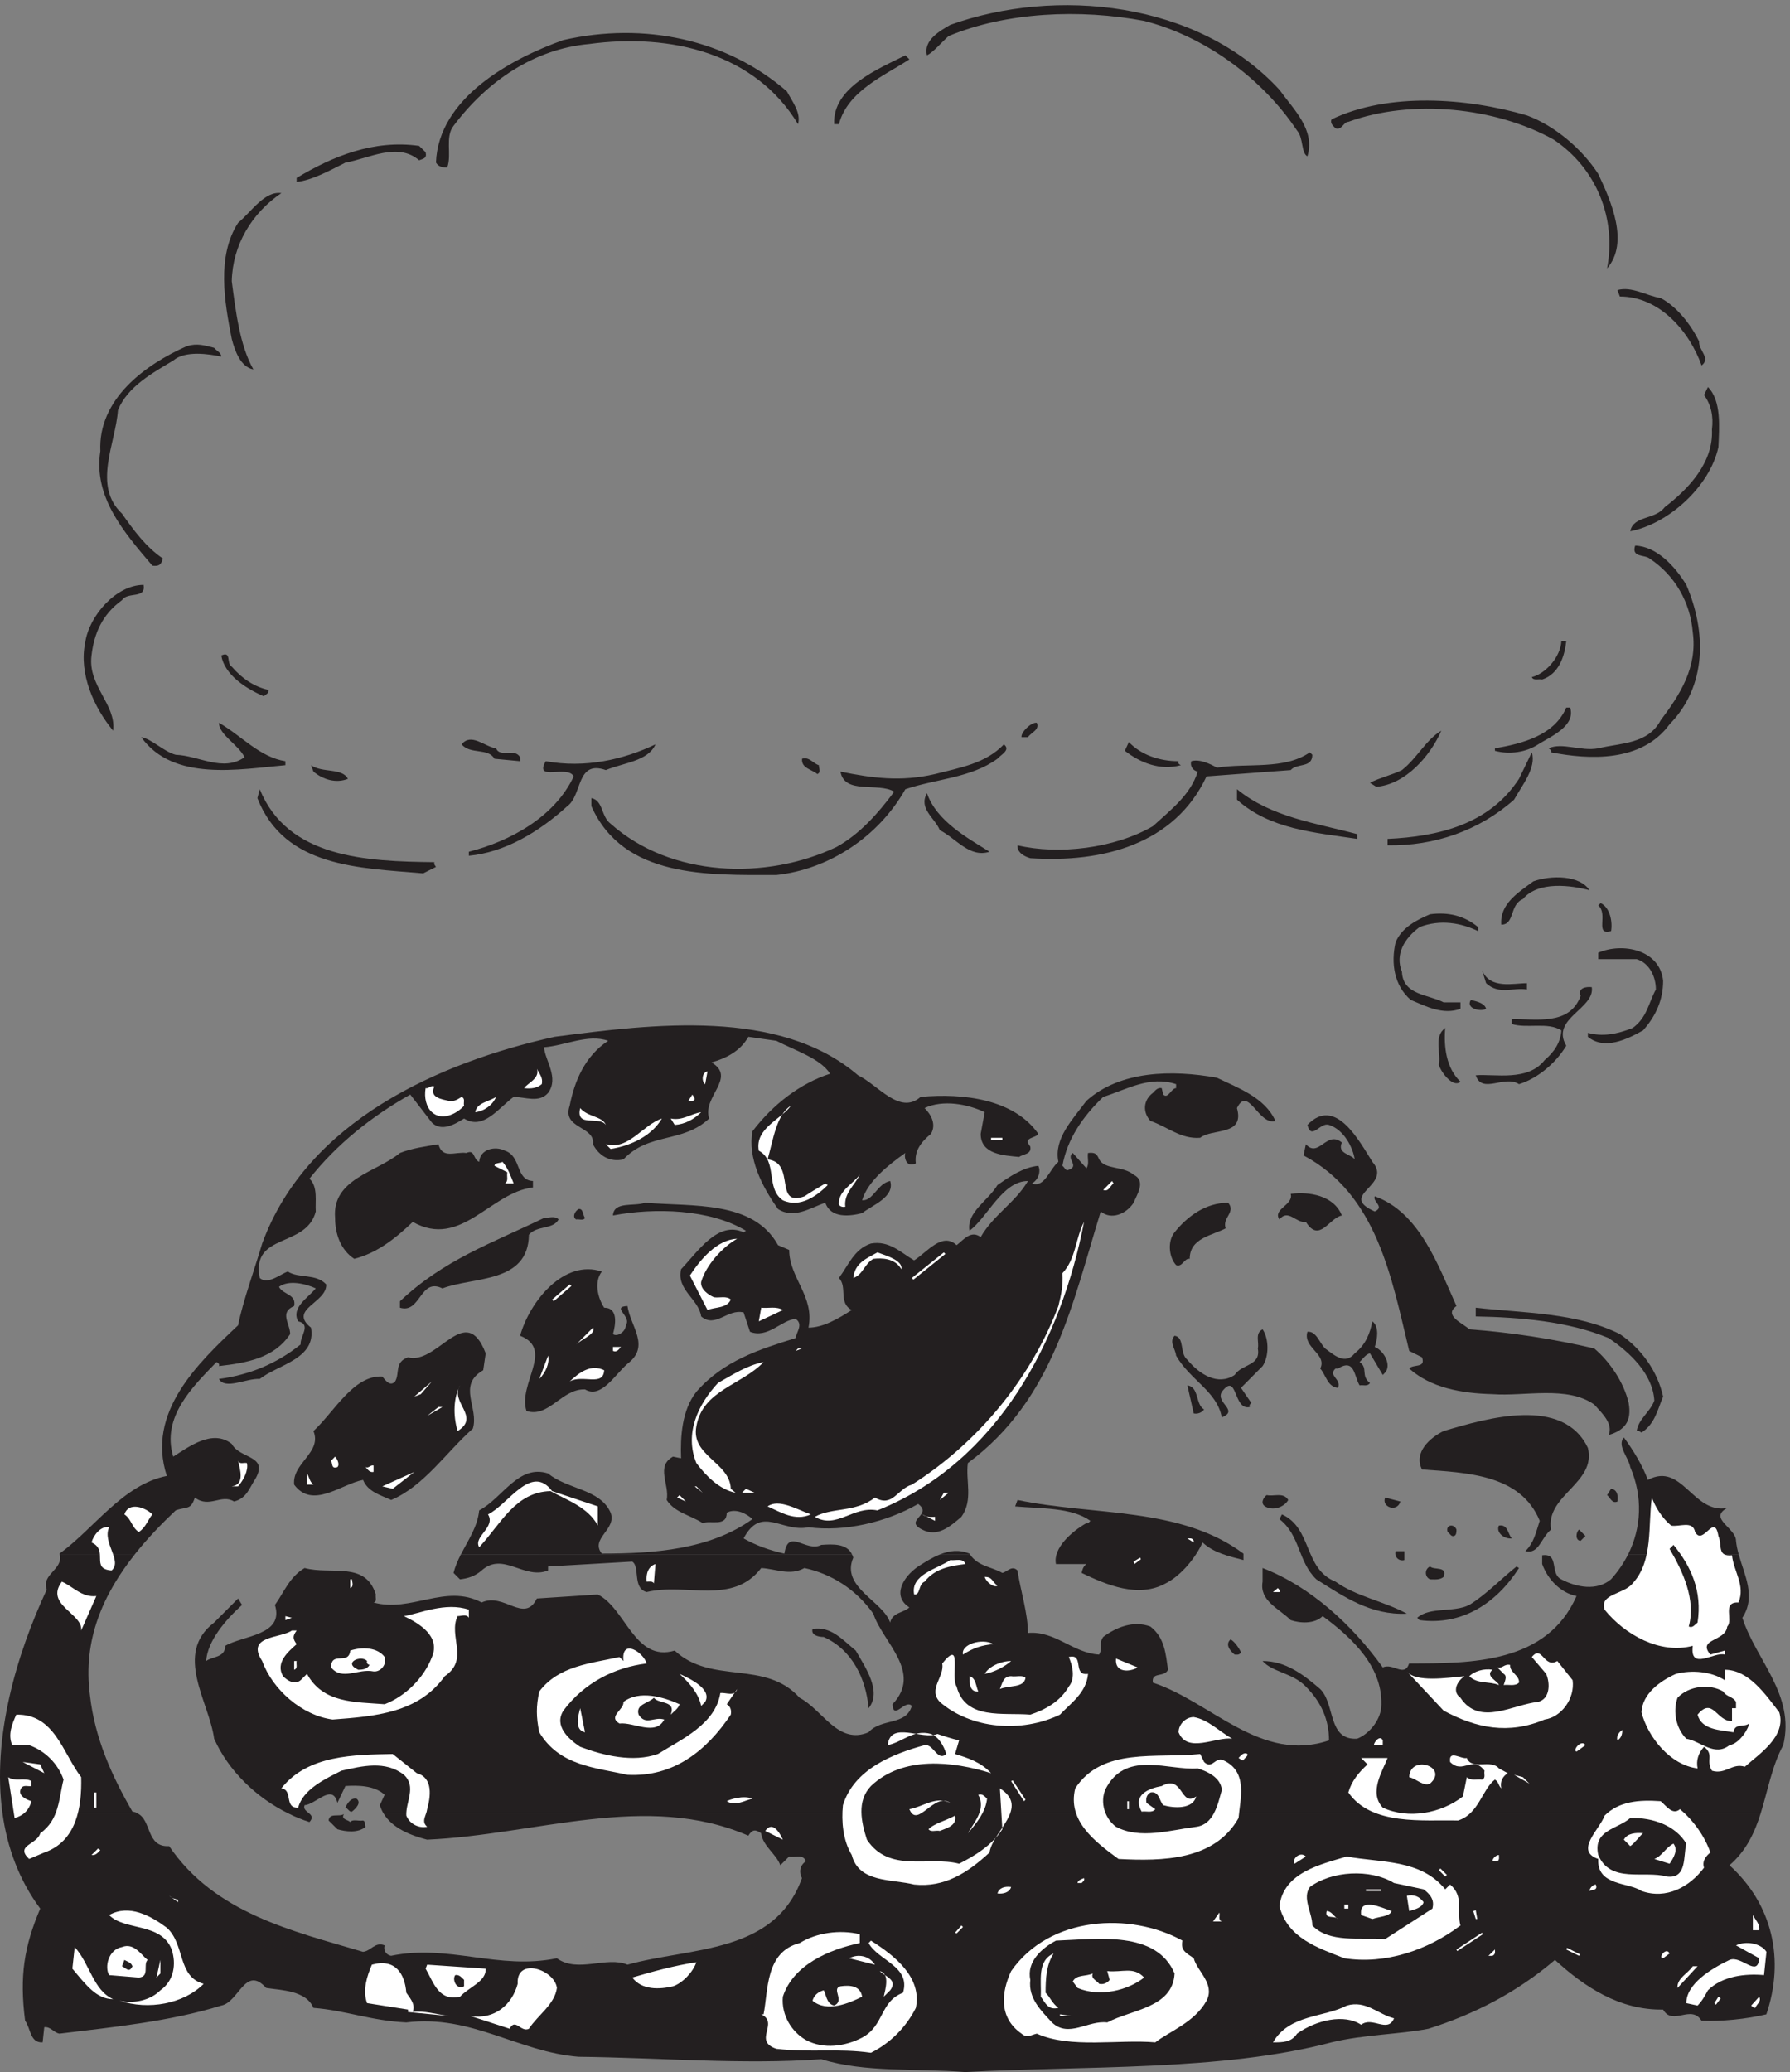
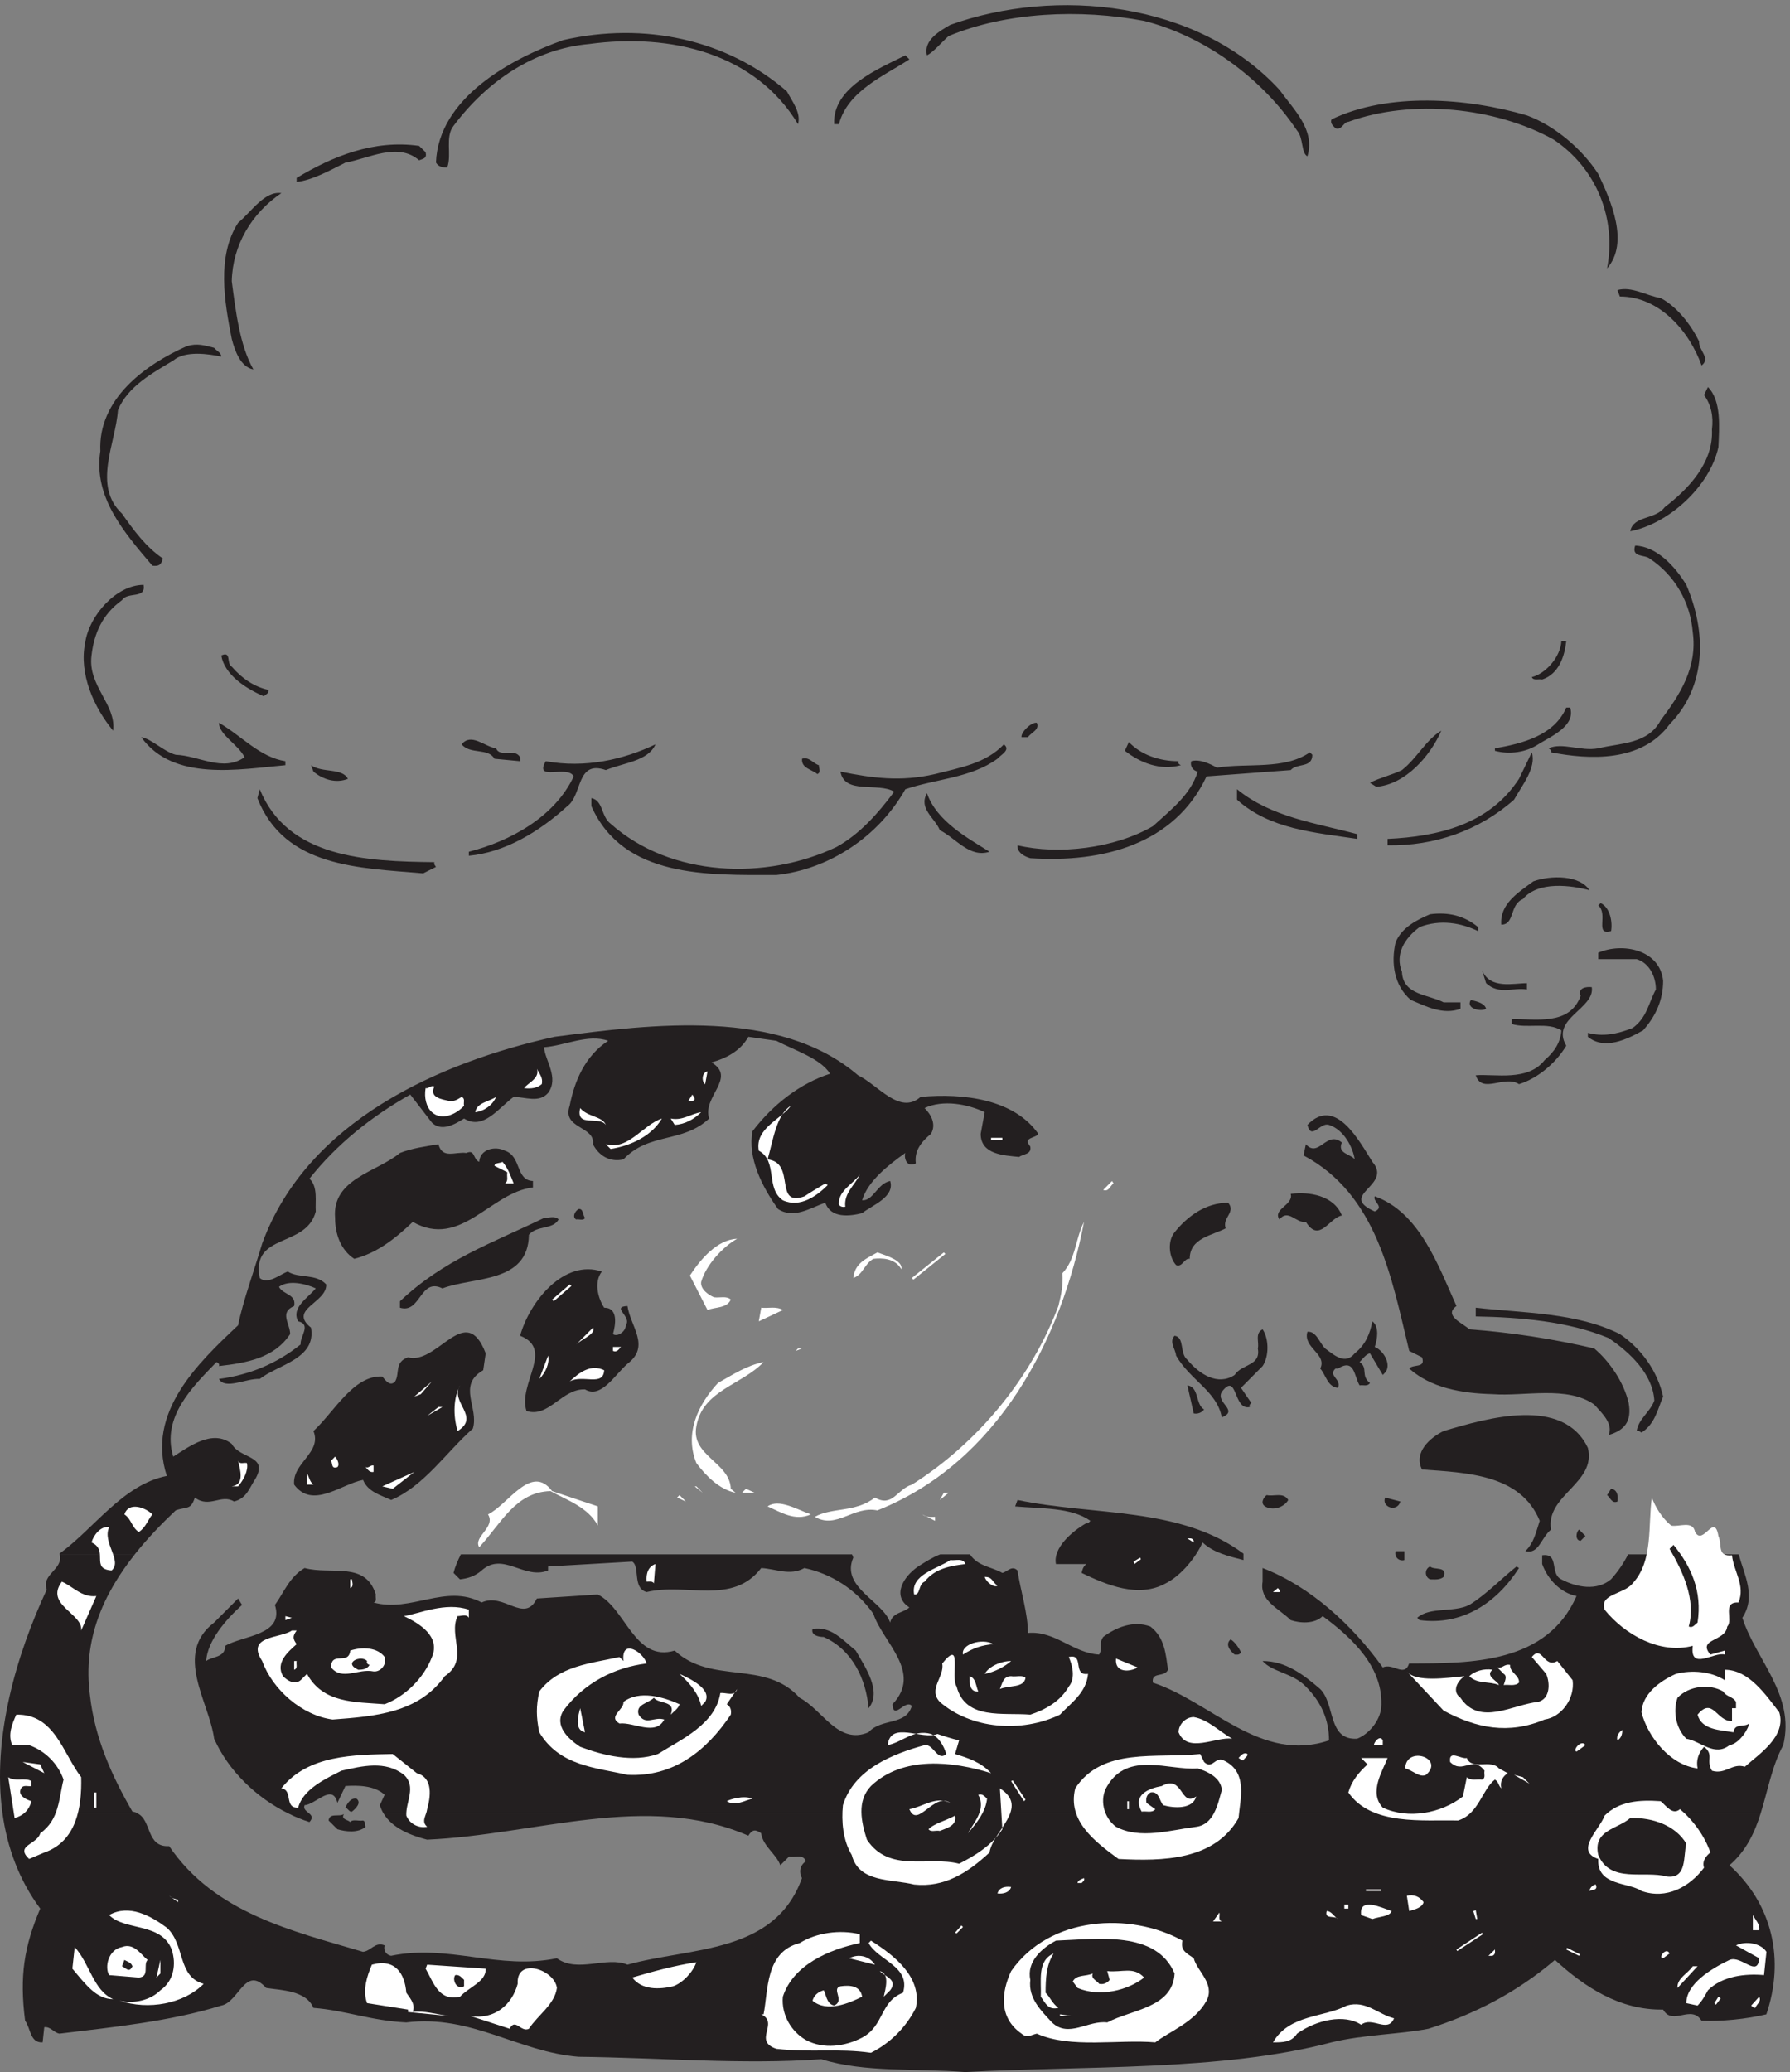
<svg xmlns="http://www.w3.org/2000/svg" xml:space="preserve" width="296.634" height="343.279">
  <rect width="100%" height="100%" fill="#808080" stroke="none" />
  <path d="M1594.2 2469.56c17.91-24.83 44.86-49.83 34.83-82.82-7.91 4-4.84 23.07-12.89 32.03-43.91 65.85-115.84 117.76-190.59 136.66-79.84 15.06-171.65 11.06-243.58-18.9-9.05-8.01-18.9-20.02-26.95-24.03-4.99 19.07 16.95 30.92 29.03 37.97 130.68 46.93 308.34 29.96 410.15-80.91m-613.755-1.91c6.946-12.99 17.891-26.93 13.891-40.86-52.922 87.8-157.648 113.75-260.434 99.82-67.922-6.09-126.812-45.99-168.761-101.9-10.973-13.94-1.942-35.89-7.914-51.91-5.973 0-10.973.96-14.004 6.09 3.031 80.74 93.867 129.61 158.734 152.67 100.699 22.91 203.621.97 278.488-63.91m152.645 39.87c-30-19.86-76.81-38.93-87.78-80.74h-5.97c-2.09 45.82 54.86 68.73 88.75 85.71l5-4.97m858.31-142.73c15.97-33.8 38.91-85.71 10.98-117.75 11.94 61.83-12.91 124.8-66.81 160.68-71.95 39.89-175.68 50.95-255.54 21.95-5.99 0-8.07-10.9-15.99-8.02-3.05 3.05-6.93 6.1-4.99 11.06 70.84 33.96 168.6 26.92 243.47 4.97 34.99-12.98 68.89-41.98 88.88-72.89m-1461.095 27.06c1.937-8.01-3.055-8.01-8.059-10.09-26.941 23.07-62.777 2.08-91.801-2.88-20.004-10.09-41.953-22.11-60.832-24.04v4.97c44.86 26.92 95.832 47.9 152.633 39.89l8.059-7.85m-179.719-50.93c-36.949-24.99-60.836-64.88-61.809-109.75 5-37.96 10-79.94 26.946-109.89-15.973 3.04-23.059 23.06-26.946 37.96-9.031 45.98-19.027 102.86 7.918 144.67 16.942 14.09 32.918 39.89 53.891 37.01m1766.524-184.73c-.97-10.9 15-20.99 3.06-29.96-15 41.98-51.95 85.88-101.81 85.88l-3.05 8c18.05 4.97 35.97-7.04 53.88-9.93 20.98-11.05 38.06-33.97 47.92-53.99m-1841.383-18.9c-14.872 3.04-44.864 8.02-59.872-4.97-25-15.05-56.808-32.03-68.89-61.84-2.914-41.98-31.934-93.88 5.004-128.8 14.023-20.02 30-41.98 50.969-55.92-2.079-8-5-9.94-13.051-8.97-35.832 41.98-73.75 85.87-64.864 142.74-2.91 64.88 55.977 107.83 107.782 130.74 13.054 3.99 21.941.95 34.023-2.09 2.926-3.84 8.899-5.93 8.899-10.89M2141.14 2024.5c-10.97-49.82-62.92-95.81-109.86-104.79 4.02 19.88 30.97 13.95 42.91 29.97 30 22.91 60.98 55.91 58.89 96.76 2.09 16.03-.97 30.92-9.86 42.94l4.86 9.93c17.09-16.98 14.03-50.79 13.06-74.81m-40.01-171.58c25-58 25.98-125.76-20.84-173.66-34.99-47.9-100.83-44.07-147.77-34.92.97 1.91-.97 3.84-3.05 4.96 17.08 7.84 39.99-4.01 61.94 0 27.92 6.89 61.8 4.96 77.77 34.93 24.03 31.88 45.98 65.84 40 109.73-3.05 36.86-21.94 70.81-53.88 91.81-5.97 4.97-22.92.96-17.91 16.01 26.93-.96 49.85-25.95 63.74-48.86m-1922.212-.01c3.055-18.1-19.863-8.01-26.949-19.06-24.856-17.94-34.856-41.97-37.914-68.89-5.004-37.81 30.972-60.88 26.941-93.72-23.883 28.83-42.91 70.81-34.855 109.74 4.996 33.96 38.886 71.93 72.777 71.93m1772.642-70.01c-2.09-18.9-9.03-40.85-30.01-47.9-4.02 1.12-10.97-1.92-12.91 3.04 16.94 4.01 35.83 25 36.81 44.86h6.11m-1662.783-31.88c12.918-14.9 27.918-24.99 45.832-29 .973-4.01-3.886-5.93-5.968-7.85-22.918 9.93-48.891 26.92-52.918 50.79 13.054 6.08 5.972-9.94 13.054-13.94" style="fill:#231f20;fill-opacity:1;fill-rule:evenodd;stroke:none" transform="matrix(.133 0 0 -.133 0 343.333)" />
  <path d="M1956.42 1700.07c7.08-22.91-23.89-35.89-39.86-45.82-15.01-9.93-35.97-12.97-53.89-8.01v3.05c33.88 5.92 73.88 15.85 88.89 50.78h4.86m-1600.834-66.8v-4.97c-56.813-4.96-139.731-20.99-179.582 34.93 12.91-2.09 27.906-17.94 42.91-21.95 28.895-.96 58.895-21.95 85.836-3.04-8.059 16.02-31.953 28.03-31.953 42.93 27.918-16.02 50.836-42.93 82.789-47.9m936.244 47.9c3.89-8.97-7.08-12.02-10.97-17.94h-8.06c-.97 5.92 11.95 18.9 19.03 17.94m504.03-9.94c-14.03-32.04-45-66.96-80.97-69.85l-7.92 4.96c10.97 5.94 27.91 9.94 39.86 15.87 19.03 15.06 30 37.97 49.03 49.02m-1147.778-33v-4.96l-31.941 3.04c-8.055 13.94-30 4.97-40.973 17.94 11.941 14.9 28.891-3.04 42.918-4.96 4.996-12.02 22.914.96 29.996-11.06m820.418-4.96c-1.11-3.04.97-4 2.92-4.97-25.97-7.05-50.83 3.05-69.86 17.95l5 10.89c15-15.86 37.91-23.87 61.94-23.87m-651.816 20.98c-9.028-20.98-39.848-22.91-61.801-32.04-36.938 12.98-29.02-30.92-47.906-44.86-35.977-32.84-78.903-57.83-122.782-61.84v4.97c50.832 12.97 106.801 42.93 130.684 93.89-7.902 14.89-49.852-7.06-34.852 18.9 48.887-8.97 96.809 1.92 136.657 20.98m426.096-17.93c-32.92-24.04-76.78-25-114.71-37.98-33.9-59.91-95.84-99.81-160.707-106.86-85.812 0-190.558-4-230.527 85.87v9.94c14.973-2.89 11.937-22.91 24.008-31.88 74.863-66.81 193.621-70.81 281.386-29.01 29.05 16.03 51.94 41.98 71.96 68.9-20.02 12.01-61.97-4.01-66.95 24.99 39.84-8.01 74.86-12.98 117.77-3.04 30.97 8 62.92 12.98 85.85 37 9.03-7.04-4.03-12.98-8.08-17.93m392.37 4.97c0-16.99-19.01-9.95-26.93-19.08l-104.87-7.84c-39.87-84.91-129.71-107.83-219.58-101.9-6.95 2.08-15 6.09-15.96 13.94v2.09c50.96-12.02 120.83-4.02 168.75 23.86 22.91 20.99 46.79 38.94 55.83 67.93-5 .96-10 5.93-8.07 12.98 10 3.04 23.07-3.04 31.95-8.02 39.03 6.09 83.9-3.04 115.83 19.07l3.05-3.03m251.4-55.92c-43.88-38.93-99.71-57.83-157.63-56.88v8.01c62.92 2.89 126.8 17.95 163.74 74.82l15.98 33c5.97-19.06-12.09-41.01-22.09-58.95" style="fill:#231f20;fill-opacity:1;fill-rule:evenodd;stroke:none" transform="matrix(.133 0 0 -.133 0 343.333)" />
  <path d="M1020.3 1628.3c0-4 3.06-8.97-1.94-11.05-7.08 6.09-19.997 7.05-19.024 19.06 9.024 2.89 14.024-6.08 20.964-8.01m-586.8-16.98c-15-5.93-30.973-.96-42.918 8.97l-3.051 8.01c14.028-9.93 38.887-3.04 45.969-16.98m107.77-103.82c-.965-3.04.976-4 1.941-5.93l-15.973-8.01c-78.886 6.9-172.633 6.9-206.515 93.73l2.906 11.05c35.012-85.87 132.777-89.88 217.641-90.84m1149.72 34.93v-5.93c-52.91 8.01-108.74 11.86-149.71 48.86v12.98c42.92-34.93 97.77-41.97 149.71-55.91m-458.04-21.95c-25-8.02-41.95 16.98-61.95 26.91-5.98 15.06-26.95 26.92-15.98 45.98 11.95-34.92 50.98-55.91 77.93-72.89m747.49-47.9c-21.94 5.92-63.89 12.01-82.92-11.06-16.94-6.88-9.86-31.88-26.95-31.88-1.93 25.96 20.98 39.9 40.01 54 21.94 7.84 57.91 7.84 69.86-11.06m26.95-50.95c-20.97-5.93-3.05 20.98-15.97 32.04l3.06 2.88c11.94-5.93 14.86-23.87 12.91-34.92m-165.7 4.98v-4.97c-20.97 10.09-46.94 15.05-72.91 4.97-18.89-13.94-30.83-33.81-21.95-55.76 1.11-29 33.06-28.04 51.95-37.97h20.97v-8.02c-21.95-8-42.91 3.06-61.95 11.06-20.83 17.95-24.85 45.83-18.89 71.78 7.92 18.91 26.95 28.03 42.92 34.92 22.92 3.04 42.92-1.92 59.86-16.01m230.56-66.81c0-23.87-9.03-43.9-25-61.84-19.87-11.07-47.92-25-68.75-8.01v4.96c17.91-4.96 35.83-1.92 55.83 6.09 17.92 12.81 20 31.88 28.89 47.9 0 15.86-7.92 32.84-23.89 37.81h-47.92v8c30 12.98 76.81 4.02 80.84-34.91m-169.71-3.06v-7.85c-16.95 2.88-34.87-7.05-50.84 7.85l-5 16.02c10-23.87 38.89-16.02 55.84-16.02" style="fill:#231f20;fill-opacity:1;fill-rule:evenodd;stroke:none" transform="matrix(.133 0 0 -.133 0 343.333)" />
  <path d="M1983.36 1351.78c4.03-26.91-51.81-38.93-31.81-72.9-13.05-21.94-35.97-40.85-58.88-47.9-18.06 12.02-45.98-12.97-53.89 11.06 23.88 1.92 64.85-8.01 85.83 18.9 11.94 10.1 19.86 21.95 20.83 37.01-16.94 10.9-42.91 1.93-61.81 8.01v5.93c28.89.96 71.82-8.97 85.84 29-4.03 9.93 6.95 11.84 13.89 10.89m-131.67-26.91c-5.97-4.01-25.97 0-19.03 11.05 8.06-2.08 17.09-4.01 19.03-11.05m342.13-1002.12c-7.44-23.863-17.88-46.617-38.89-64.711 54.07-49.035 68.86-117.918 45.95-185.687-25.9-6.094-55.72-8.961-80.79-8-12.88 20.98-35.93-7.059-47.86 13.921-53.93-.96-97.85 28.036-134.73 61.848-47.98-40.848-100.84-67.77-157.63-85.715-36.07-7.054-79.84-7.054-120.91-16.976-135.69-36.06-309.46-29-456.14-37.02-62.89 4.985-124.69-.96-179.45 16.04-98.011-7.06-201.706 1.925-302.554 3.034-74.824 5.926-133.785 52.868-214.574 42.774-43.918 2.094-75.906 15.054-115.758 18.113-8.945 21.942-40.937 21.942-58.828 24.828-26.027 28.996-34.023-17.941-55.98-21.941C211.832 63.39 139.988 56.332 74.113 48.313c-7.047 1.132-10.98 8.98-18.976 8.019L53.102 37.43c-15.86-.965-14.91 17.941-21.82 26.922-7.188 55.902-1.087 92.75 18.84 139.691-26.567 35.883-41.208 76.43-47.036 118.707H171.03c18.164-7.996 10.707-42.598 39.715-40.844 56.93-83.789 153.848-105.73 241.547-131.691 10.031.961 15.047 12.98 26.977 8.019-1.899-6.093 2.031-12.019 7.996-12.98 71.843 14.906 133.785-18.113 206.578-3.059 26.023-18.906 61.945 3.059 87.969-8 78.753 21.942 183.535 12.985 217.421 107.828-3.929 6.883-2.847 16.016 5.016 20.977-4.07 9.945-13.961 4-21.012 5.926l-10.976-10.887c-4.883 13.945-21.824 23.867-23.86 39.883-7.047 4.965-10.976 4.965-15.992-3.035-126.738 54.937-264.594.961-400.277-4.961-19.653 5.109-43.106 13.922-54.356 32.824H2193.82" style="fill:#231f20;fill-opacity:1;fill-rule:evenodd;stroke:none" transform="matrix(.133 0 0 -.133 0 343.333)" />
  <path d="M385.027 322.75c3.196-2.562 5.418-5.605.559-10.895-9.027 2.887-17.918 6.411-26.527 10.895h25.968m-381.941 0C-9.97 416.957 20.309 519.984 58.223 601.355c-6.953 19.547 20.828 24.684 16.25 43.895h93.472c-39.031-49.168-65.14-106.215-55.832-175.734 5.969-52.871 26.938-99.821 52.914-144.68 2.223-.313 4.301-.785 6.102-2.086H3.086m355.875 0c-39.352 19.391-74.262 52.711-92.152 92.926-6.043 45.816-50.946 105.742 0 144.679l29.855 29.954 4.934-8.012c-20.973-18.91-42.93-44.859-44.782-69.848 7.899 5.918 23.809 4.004 23.809 18.91 21.961 12.977 73.895 12.977 61.926 50.938 10.98 15.066 18.012 34.937 37.008 45.976 32.937-8.968 75.867 8.989 88.695-33-.984-3.031 2.098-8.968-2.836-9.925 46.754-12.973 89.684 23.875 134.707 0 27.879 12.972 52.922-26.922 68.836 4.961l75.863 4.964c34.91-16.98 45.891-84.738 95.852-69.851 45.765-42.926 112.75-10.899 155.679-58.789 28.865-15.067 47.735-58.969 85.855-42.945 15.92 17.957 46.75 7.851 53.91 32.843-8.14 8.965-23.07-18.894-24.05 2.09 37.87 39.899-11.97 76.746-23.94 112.777-21.95 30.93-52.92 49.84-85.85 56.875-18.014-10.085-34.917-1.117-53.788 0-36.023-46.933-93.012-17.937-142.851-29.953-17.887 4.961-7.895 31.887-17.887 37.965l-104.856-6.078v-4.965c-29.851-12.015-55.878 24.016-82.773 0-8.016-7.054-17.023-9.941-27.016-11.058l-8.015 8.011c2.094 8.172 5.426 15.703 9.125 23.078h487.391c.62-1.136 1.11-2.57 1.6-4.007-16.03-37.028 36.89-54.004 45.9-80.911 2.96 12.977 17.02 12.02 23.93 18.895-21.96 14.109-7.9 37.984 10.98 50.957 8.63 5.441 17.76 11.379 27.38 15.066h37.13c10.24-15.066 26.52-15.226 40.35-23.078 5.91 1.118 11.95 10.082 18.86 3.047 4.07-25.965 13.08-53.844 13.08-77.859 33.92 3.031 55.76-25.012 88.69-26.922 5.06 8.969-.98 12.973 5.06 21.941 15.91 12.016 37.87 20.985 58.84 12.973 17.89-13.93 19-33.957 21.97-53.828-4.94-10.082-20.98-2.07-18.88-16.02 72.78-24.035 134.7-100.757 219.45-71.922 0 25.946-9.87 47.887-28.86 66.958-16.04 16.98-41.95 17.957-53.91 31.886 28.86 0 50.95-16.98 71.79-34.933 19-18.895 9.01-63.911 46.02-61.84 14.92 5.937 27.87 21.961 29.97 37.984 3.83 49.82-35.03 86.828-72.9 114.707-10-9.941-28.01-8.988-39.85-4.98-15.05 14.906-39.1 23.875-35.03 47.906v16.98c59.83-23.058 111.76-70.964 149.75-123.835 12.83 6.097 26.9-12.973 32.82 4.96 77.96 0 171.71 0 208.6 83.961-19.99 4.004-35.9 20.825-42.81 39.895v10.883c21.84 3.047 9.01-22.899 23.81-29.953 19-9.946 44.04-14.907 61.93 0 8.63 9.605 15.79 20.027 21.35 31.089h137.78c7.28-26.285 21.83-52.55 4.56-78.996 17.03-52.871 66-95.797 50.95-158.613-14.18-26.105-19.12-56.394-28.12-84.914H477.754c-1.852 3.051-3.332 6.418-4.441 10.105l5.921 12.973c-12.828 11.856-33.8 11.856-48.851 10.902l-9.992-20.988c-5.918 24.992-26.891-1.929-40.832-2.887-2.094-4.644 2.222-7.214 5.429-10.105h-26.027M74.418 645.297c-.148.125-.148.625-.223.957 42.879 30.902 78.684 85.859 133.692 96.742-25.981 78.84 38.929 140.817 88.804 187.633 5.954 29.949 19.95 67.914 29.997 101.891 55.828 152.66 220.558 225.56 364.296 257.46 122.75 15.99 280.407 35.85 378.146-47.94 25.01-12 51.96-49.97 77.94-26.91 53.89 4.98 116.64-3.04 146.64-45.99-3.05-5.9-19.95-3.98-9.98-15.82 1.94-10.1-9-9.14-13.84-13-19.06 1.95-47.94 2.9-47.94 28.82l4.99 26.92c-20.99 10.09-51.96 16.03-74.89 5.15 7.97-8.02 14.89-20.02 7.97-32.07-11.99-9.93-20.99-20.98-18.91-36.84-12.06-6.07-15.03 8.02-13.02 13-20.03-14.12-46.97-34.94-53.9-58.99 14-.95 18.98 21.02 34.99 24.05 5.95-20.02-22.11-29.94-34.99-40.04-15.04-3.86-38.93-6.89-45.85 12.96-18.09-5.94-39.008-20.81-58.883-7.85-20.023 27.87-38.039 63.76-31.934 96.78 25.829 33.94 59.848 59.9 96.767 71.79-12.06 19.06-43.993 28.99-66.919 40.99l-34.91 4.99c-9.977-17.94-27.988-26.92-45.93-31.9 31.934-19.07-11.984-42.95-2.902-69.87-33.051-31.07-74.883-16.95-106.816-50.93-17.122-3.99-30.969 4.99-37.965 18.9 2.98 22.93-39.004 19.07-29.032 47.89 6.032 30.95 19.059 61.86 47.938 80.92-25.008 8.97-53.891-6.1-79.871-8.01.969-16.04 19.058-37.97 5.062-56.87-11.015-12.96-28.957-4.98-42.949-4.98-18.906-13.92-37.891-41.96-61.785-26.92-11.016-7.02-28.063-16.95-40.047-5.11l-26.945 34.94c-47.864-26.92-91.781-61.86-125.649-104.81 10.942-9.93 6.922-28.83 7.887-40.83-11.91-45.99-80.836-25.96-69.82-82.83 9.976-8.972 25.902 4.946 34.984 8.02 13.848-8.977 34.836-2.078 47.863-16.035 1.043-22.891-47.863-30.907-18.98-53.836 6.922-38.922-41.016-45.985-63.867-63.93-16.973.957-42.949-13.914-50.84 0 37.887 4.988 71.758 18.902 101.754 42.953-.969 9.93 13.922 25.008-3.051 28.828-9.008 16.989 11.984 28.993 21.957 41.039-12.875 5.899-33.867 10.883-45.852 1.911 5.063-9.926 21.961-8.969 18.907-23.883-18.907-8.016-4.985-21.934-4.985-34.934-19.875-29.949-53.894-35.89-88.73-39.879.965 2.867-.969 3.989-3.055 4.985-28.879-29.989-68.926-67.957-53.89-117.762 18.98 11.84 48.828 34.933 72.875 15.867 10.046-18.941 45.851-13.957 29.847-42.949-7.89-11.84-10.941-24.84-26.945-28.828-15.93 9.926-30.816-8.973-48.832 4.941-5.063-15.992-10.047-11.047-23.895-15.992-18.086-17.152-35.582-35.266-50.988-54.789H74.418" style="fill:#231f20;fill-opacity:1;fill-rule:evenodd;stroke:none" transform="matrix(.133 0 0 -.133 0 343.333)" />
-   <path d="M574.336 645.258c8.98 17.801 20.687 34.308 22.73 54.801 29.051 15.074 48.875 58.011 85.856 45.996 24.031-20.047 64.851-19.09 77.922-48.871 7.929-21.004-25.953-32.028-10.965-50.93 64.855 0 134.726 4.937 187.625 42.934-7.063 6.89-21 13.929-31.965 7.996 0-18.094-20.008-9.137-29.98-12.973-14.989 9.914-34.871 12.973-44.844 28.82 3.84 19.09-14.063 41.981 7.863 53.992l10.035-2.062c-.988 26.902.992 59.926 19.02 82.812 33.883 38.918 78.726 52.887 123.758 66.965.992 7.852 9.849 16.992 0 23.883-17.094-.957-34.996-24.988-56.922-16.031l-7.93 24.027c-20.008 4.977-35-20.012-52.898-4.937-3.098 21.929-31.036 32.84-25.028 58.78 20.938 21.93 45.961 60.89 77.926 45.96l2.91 1.96c-44.844 27.05-113.726 28.96-165.695 19.05.992 17.95 25.953 10.91 40.016 15.85 59.835-4.94 134.722 3.06 165.695-52.85l13.875-5.94c0-34.935 31.96-57.822 24.03-96.779 17.9 0 36.8 10.91 53.89 21.969-17.09 8.953-5.01 28.816-15.98 39.875 11.95 16.035 18.9 35.895 39.83 42.935 22.92 4.02 36.98-11.06 53.89-20.97 15.98 9.91 35 35.9 52.96 18.91 8.98 7.03 17.9 19.05 29.98 10.09 15.98 27.87 42.93 42.76 58.91 69.84-31.96 0-49.99-45.03-72.91-61.98-4.02 23.07 23.85 37.96 34.81 56.86 15.98 11.06 31.96 22.12 50.98 24.03 3.1-5.93.99-16.99-8.05-21.97 15.98-5.89 22.11 17.95 33.08 26.95-6.01 28.96 17.9 52.85 34.87 75.92 41.94 37.81 106.79 38.92 162.6 28.85 26.94-12.97 60.02-24.84 72.91-53.84-20.94-6.08-33.89 44.85-47.89 16.03 9.98-35.08-30.97-24.99-45.83-37-24.04-1.95-40.95 13.93-61.95 20.97-9.97 10.91-9.04 25.95 3.04 34.94 2.91 3.02 6.01 7.04 10.96 5.93l1.98-8.03c5.95-5.93 9.98 8.03 15.99 8.03v4.94c-32.96 11.06-61.95-6.89-90.87-15.85-25.96-24.98-44.85-52.88-50.8-85.87 2.91-1.91 3.84-7.04 7.87-4.97 14.06 4.97-4.03 13.93 5.02 21l16.97-19.09c4.03 4.98.93 12.97 2.05 19.09 8.91.96 10.96-1.14 13.93-8.03 6.94-12.97 29.98-8 42.87-19.06 15.98-7.85 4.02-24.83 0-34.93-8.99-13.94-27.88-21.93-40.95-10.88-34.87-112.806-58.78-234.541-165.57-313.373-3.03-21.964 6.94-45.996-8.05-66.964-13.88-11.868-29.86-25.946-48.87-15.883-23.91 11.867 14 17.945-5.02 31.914-39.83-22.922-91.8-34.938-136.65-29.004-33.073-6.891-58.905 28.008-80.831-13.934 15.981-8.992 32.891-14.926 50.793-18.902 5.016 32.836 26.948.957 46.028 10.871 14.55.957 31.65 1.914 38.27-11.867H574.336m597.084-.004c11.39 4.644 23.47 6.406 36.53.961.27-.481.41-.801.69-.961h-37.22m857.22 0c16.66 33.332 18.47 71.934 2.63 108.785-1.95 11.859-16.94 26.914-7.91 36.844 10.97-14.899 22.91-33.965 29.86-52.86 42.91 22.907 55.97-42.941 98.88-34.933-24.02-12.977 10.97-24.992 10.97-40.852.56-5.769 1.82-11.379 3.34-16.984h-137.77m-227.91 655.736c-1.95-23.07 1.11-49.98 19.02-66.97-9.02-8.01-23.88 11.06-26.94 20.99 3.06 14.9-6.94 34.93 7.92 45.98" style="fill:#231f20;fill-opacity:1;fill-rule:evenodd;stroke:none" transform="matrix(.133 0 0 -.133 0 343.333)" />
  <path d="M675.027 1230.98c-5.968-4.97-13.054-5.93-21.941-4.97 3.887 6.09 19.859 12.02 15.973 24.03 2.914-6.09 7.914-11.05 5.968-19.06m203.614 0c-4.028 2.08-5 14.1 2.918 16.02l-2.918-16.02m-337.364-2.89c-7.082-13.93 10.004-16.02 17.918-17.94 6.946-1.12 10.973 1.92 15.969 4.97 5-2.08 1.949-7.05 3.059-11.06-10-10.89-28.055-18.9-40-8.01-6.946 6.09-10 18.11-7.914 29.96 3.886-.96 5.968 4.01 10.968 2.08m324.309-16.02c-1.945-3.04-5-1.92-7.918-1.92l5 7.85c.973-1.92 2.918-2.88 2.918-5.93m-273.473-16.02c2.082 12.02 16.946 12.98 25.969 19.07-4.023-10.09-14.996-17.94-25.969-19.07m364.301-58.8c35.973-4 6.945-59.91 45.976-45.98 8.89 6.09 17.91 11.06 25.97 16.03l2.92-2.09c-12.92-12.82-33.889-28.84-55.835-18.9-21.949 15.06-5.976 48.87-30.004 61.84-4.996 28.04 27.922 38.93 40 55.91-18.05-10.89-22.082-42.93-29.027-66.81m-201.523 42.94c-8.059 11.86-38.055-4-31.946 20.99 8.887-11.05 27.918-10.09 31.946-20.99m118.75 15.86c-9.028-8.97-20.004-14.9-32.918-15.86l-5 8.01c14.859-3.04 24.859 5.93 37.918 7.85" style="fill:#fff;fill-opacity:1;fill-rule:evenodd;stroke:none" transform="matrix(.133 0 0 -.133 0 343.333)" />
  <path d="M1710.01 1134.21c25.85-29.95-44.03-40.85 2.92-61.82 12.91 5.91-2.92 12.01 0 18.91 55.84-19.89 78.89-85.72 101.82-136.671-16.96-12.008 9.02-21.949 15.96-29 52.92-4.004 104.86-12.008 155.71-23.863 19.03-16.036 36.93-41.989 42.9-67.946 4.02-22.906-5-33.957-25-39.871 5.97 13.918-7.91 26.91-17.9 37.961-33.89 23.863-86.81 9.918-126.82 12.965-38.88.98-76.79 7.852-103.74 31.895 5 5.914 20.98 0 15.96 13.945l-15.96 8.004c-21.95 90.828-39.86 194.641-131.66 243.501l2.9 13.95c15.98-17.95 25.97 17.94 44.87 2.09-5.99-14.1 11.12-14.1 15.96-21-1.95 13.95-12.91 36.85-31.94 42.95-10.96 4-21.95-20.04-26.95 0 35.02 36.83 65.01-21 80.97-46" style="fill:#231f20;fill-opacity:1;fill-rule:evenodd;stroke:none" transform="matrix(.133 0 0 -.133 0 343.333)" />
  <path d="M824.746 1188.2c-13.051-22.11-39.023-33.96-63.887-37.97l-5.968 5.93c27.918-8.01 45.828 24.03 69.855 32.04m410.144-27.07v3.04h14.03v-3.04h-14.03" style="fill:#fff;fill-opacity:1;fill-rule:evenodd;stroke:none" transform="matrix(.133 0 0 -.133 0 343.333)" />
  <path d="M581.141 1145.27c10.964 4.96 8.043-8.01 15.964-11.06.981 16.02 20.004 20.03 31.95 13.94 20.965-6.89 13.058-36.84 34.988-37.81v-8.01c-52.914-6.09-89.859-76.89-149.715-42.93-21.945-20.99-45.008-38.93-72.918-45.99-16.941 11.06-23.887 30.92-23.887 50.95-4.019 48.86 51.797 56.88 80.84 80.91 14.985 5.93 30.965 8.02 47.91 10.89 5-18.9 20.965-8.96 34.868-10.89" style="fill:#231f20;fill-opacity:1;fill-rule:evenodd;stroke:none" transform="matrix(.133 0 0 -.133 0 343.333)" />
  <path d="M640.027 1107.29h-10.972c5 3.05 1.945 8.98 3.058 13.94l-15.972 8.01c0 4.01 6.945 3.05 10 4.97 6.945-8.01 9.859-16.98 13.886-26.92m413.193-28.99c-4.02-.96-9.02 1.12-7.91 4.97 0 15.05 17.91 24.03 25.97 34.92-6.11-12.98-20-22.91-18.06-39.89m334.31 29c-3.89-2.09-5.98-11.06-12.92-8.01l10.97 11.05 1.95-3.04" style="fill:#fff;fill-opacity:1;fill-rule:evenodd;stroke:none" transform="matrix(.133 0 0 -.133 0 343.333)" />
  <path d="M1671.97 1067.41c-15.97-3.05-27.92-34.93-44.86-8.01-11.95-2.09-21.95 16.98-32.92 3.04-9.02 12.97 17.92 17.94 14.03 31.88 22.91 3.04 53.89-1.92 63.75-26.91m-141.67 15.86c10-11.85-7.91-18.9-3.06-31.88-16.94-8.97-44.86-12.01-44.86-37.97-6.94 1.12-9.02-10.9-16.94-7.85-9.03 9.93-10.97 29.8-1.94 40.86 15.97 20.02 38.88 36.84 66.8 36.84m-801.382-18.91c-2.082-4.01-8.055-.97-10.973-1.93-5 2.89-2.082 9.94 2.918 12.98 5.973.96 5-7.05 8.055-11.05m-32.914-1.92c-7.094-12.97-26.949-7.05-36.949-19.06-.981-60.88-68.895-51.907-107.785-66.806-28.059 13.942-26.934-31.879-52.907-24.027v8.008c54.852 51.905 115.684 72.895 179.582 103.815 5.969 0 14.028 3.04 18.059-1.93" style="fill:#231f20;fill-opacity:1;fill-rule:evenodd;stroke:none" transform="matrix(.133 0 0 -.133 0 343.333)" />
  <path d="M1093.21 700.051c-30 6.082-50.96-23.86-77.9-8 20.96 12 50.96 5.121 74.85 24.019 21.94-12.98 27.92 10.903 45.98 16.024 83.75 52.859 149.57 134.726 182.63 222.531 3.89 15.859 5.98 25.965 5 40.863 16.94 17.942 15.98 42.922 26.94 63.902-28.05-145.788-106.81-299.413-257.5-359.339M918.5 1038.41c-17.914-9.93-38.887-32.84-44.863-53.824-1.11-8.977 8.89-16.027 15.972-19.07 6.946-.957 15.977 2.086 20.973-2.883-4.996-11.055-19.027-8.969-29.027-12.973l-21.942 42.93c12.914 19.87 33.887 44.86 58.887 45.82m204.58-37.98c-7.92 14.1-24.86 14.1-34.86 12.98-10.97-5.93-13.06-19.867-25-23.871 1.94 18.911 15.97 23.871 30 31.881 10.97-4.01 31.94-9.93 29.86-20.99m52.92 20.99 1.95-1.92-39.86-32.043-1.95 2.082 39.86 31.881" style="fill:#fff;fill-opacity:1;fill-rule:evenodd;stroke:none" transform="matrix(.133 0 0 -.133 0 343.333)" />
  <path d="M749.883 997.551c-10-12.977-4.996-33.004 2.922-45.008 18.054 0 14.027-21.953 10.972-32.848 4.996-4.007 15.973 2.883 15.973 10.895 8.047 11.047-18.895 23.066 2.082 24.023 3.883-25.953 28.891-49.976 0-71.929-15.969-13.934-33.062-43.895-52.914-31.875-29.035.957-45.004-35.887-72.926-26.922-10.961 33.961 35.004 76.738-7.906 93.726 11.941 42.938 54.852 95.797 101.797 79.938" style="fill:#231f20;fill-opacity:1;fill-rule:evenodd;stroke:none" transform="matrix(.133 0 0 -.133 0 343.333)" />
  <path d="m709.891 981.531 2.082-1.922-22.082-19.062-1.946 2.082 21.946 18.902m265.554-31.883-30-14.097 3.055 16.984c8.891-.961 18.891 2.082 26.945-2.887" style="fill:#fff;fill-opacity:1;fill-rule:evenodd;stroke:none" transform="matrix(.133 0 0 -.133 0 343.333)" />
  <path d="M2018.36 919.691c27.91-19.054 46.94-46.933 53.89-77.859-6.95-16.016-10-33.961-26.95-44.852-1.95.958-3.06 2.875-5.96 1.918 1.93 14.899 16.94 23.872 21.94 37.969-1.95 32.844-30.01 59.762-56.96 77.86-49.86 20.832-110.69 25.957-165.54 26.918v10.89c60.83-6.887 125.68-5.926 179.58-32.844m-305.42-16.019c11.95-4.965 20.97-22.91 12.92-31.879l-2.91-3.043-15.99 26.914c-5-.965-9.02-6.891-12.91-10.894 10.97-7.051.98-16.985 12.91-25.954-3.05-4.968-9.02-2.082-12.91-3.043-7.08 12.012-6.1 33.961-26.94 20.985h-3.06c-10-8.973 7.92-12.977 3.06-24.028-13.06 1.118-15 16.02-22.09 24.028 9.03 17.941-21.94 25.953-15.97 45.82 11.11 1.117 15-13.941 22.09-20.828 10.97-8.012 24.86-20.988 36.81-6.086 14.01 11.051 19.01 24.988 22.07 39.887 8.89-6.883 5.98-22.906 2.92-31.879" style="fill:#231f20;fill-opacity:1;fill-rule:evenodd;stroke:none" transform="matrix(.133 0 0 -.133 0 343.333)" />
  <path d="m717.945 906.715 20.973 20.988c3.891-8.012-14.027-14.098-20.973-20.988" style="fill:#fff;fill-opacity:1;fill-rule:evenodd;stroke:none" transform="matrix(.133 0 0 -.133 0 343.333)" />
  <path d="m1573.21 879.805-26.94-27.075 12.92-18.91c-.98-.957-2.92-1.922-1.94-4.965-20.98-4.968-15.01 44.86-34.87 18.903-8.05-13.938 21.95-22.906 0-31.875-6.11 32.84-39.02 45.816-56.94 76.894-.97 8.977-9.03 16.828-1.94 24.836 12.91-1.922 5.97-21.949 15.97-29.961 14.86-17.945 37.91-32.839 58.89-18.902 8.88 13.934 32.91 11.055 28.89 33.004 1.94 7.851-4.04 18.902 5.96 23.863 8.07-12.008 8.07-33.957 0-45.812m-971.108-5.129c-32.918-18.903-4.997-46.774-12.914-72.723-31.946-28.047-60.969-71.945-101.805-88.93-13.063 6.09-29.028 10.098-34.996 24.997-26.949-4.961-62.918-37.016-85.84-5.93-2.906 26.918 35.012 39.89 24.027 66.808 25.977 23.868 49.871 69.848 85.84 67.926 3.895-5.121 9.996-12.976 15.965-6.074 5.973 10.078-1.106 24.023 15.98 29.953 36.946-9.937 71.809 70.805 96.809 4.961l-3.066-20.988" style="fill:#231f20;fill-opacity:1;fill-rule:evenodd;stroke:none" transform="matrix(.133 0 0 -.133 0 343.333)" />
  <path d="M773.781 903.668c-2.918-3.043-5-7.047-10-4.965v4.965h10m217.637-4.965 2.918 3.043h5zm-319.445-34.926 10.972 29c2.086-8.972-2.914-20.988-10.972-29m279.445 20.989c-27.918-28.989-75.832-34.922-83.754-79.938-7.082-36.848 41.805-44.863 42.922-77.867l5.973-4.969c-20.004 4.016-36.95 20.992-48.895 37.02-14.996 36.847 1.945 72.89 26.949 99.804 17.91 9.934 35.832 21.946 56.805 25.95m-198.609-10.094c-.977-20.828-26.946-4.965-42.918-13.938 11.941 11.055 25.972 21.95 42.918 13.938m-236.528-32.844 21.942 18.906-13.887-15.859zm53.887-42.93c-5.973 20.024-5 41.969 3.055 56.872-13.055-20.985 25.972-38.93-3.055-56.872" style="fill:#fff;fill-opacity:1;fill-rule:evenodd;stroke:none" transform="matrix(.133 0 0 -.133 0 343.333)" />
  <path d="M1500.3 825.809c-2.91-4.004-7.91-5.926-12.91-4.965l-7.92 34.926c14.86-1.922 9.86-23.872 20.83-29.961" style="fill:#231f20;fill-opacity:1;fill-rule:evenodd;stroke:none" transform="matrix(.133 0 0 -.133 0 343.333)" />
  <path d="m532.254 817.797 14.023 11.055h5z" style="fill:#fff;fill-opacity:1;fill-rule:evenodd;stroke:none" transform="matrix(.133 0 0 -.133 0 343.333)" />
  <path d="M1978.49 777.914c10.98-43.898-52.91-58.801-45.97-101.734-12.91-11.059-15-30.914-31.94-26.914 10.96 10.89 12.92 22.91 17.91 37.812-23.88 57.992-90.83 59.91-146.66 63.926-10.97 20.976 10.01 39.883 26.94 47.898 53.89 16.012 148.75 43.887 179.72-20.988" style="fill:#231f20;fill-opacity:1;fill-rule:evenodd;stroke:none" transform="matrix(.133 0 0 -.133 0 343.333)" />
  <path d="M420.445 754.035c-7.914-3.043-5.972 4.965-7.914 7.852l5 5.125c2.914-3.043 5.973-10.094 2.914-12.977m-112.777 4.969c2.086-8.973-4.027-20.988-10.973-29h-7.914c16.942 2.082 10 21.949 7.914 31.883 2.086-4.969 6.946-1.922 10.973-2.883m157.777-11.059c-5-.961-7.082 3.047-10 6.09 4.032-2.082 5.973 2.883 10 1.922v-8.012m10.973-17.941 39.859 17.941-26.941-20.984zm-85.832 2.082h-8.055v13.937c3.055-4.964 3.055-9.933 8.055-13.937m354.305-27.07v-23.875c-12.086 22.914-39.028 31.886-58.891 42.937-43.891-.961-61.945-41.012-88.887-69.855-7.918 12.984 20.973 24.84 10.965 40.859 25.004 12.016 53.891 63.918 79.863 28.996l56.95-19.062m130.695 16.976-10 8.012h2.082zm48.887 0 5 4.965 10.972-4.965z" style="fill:#fff;fill-opacity:1;fill-rule:evenodd;stroke:none" transform="matrix(.133 0 0 -.133 0 343.333)" />
  <path d="M2015.3 711.098c-6.94-3.043-8.88 4.968-12.91 8.011l5 7.848c7.91-.961 9.03-8.969 7.91-15.859" style="fill:#231f20;fill-opacity:1;fill-rule:evenodd;stroke:none" transform="matrix(.133 0 0 -.133 0 343.333)" />
  <path d="m1171 713.02 5 8.972h5.97zm-327.359 3.046 3.054 3.043 7.918-8.011z" style="fill:#fff;fill-opacity:1;fill-rule:evenodd;stroke:none" transform="matrix(.133 0 0 -.133 0 343.333)" />
  <path d="M1605.17 713.02c-5-8.969-19.03-13.938-28.89-8.008-6.11 4.004-2.08 11.054 1.95 14.097 9.02-2.082 20.97 4.004 26.94-6.089m139.72-1.922c-4.03-13.938-23.89-7.047-19.03 4.968l19.03-4.968" style="fill:#231f20;fill-opacity:1;fill-rule:evenodd;stroke:none" transform="matrix(.133 0 0 -.133 0 343.333)" />
  <path d="M2082.25 681.148c10-2.085 26.94 6.891 29.85-8.011 10.01-17.938 24.03 24.988 29.03-4.969 5-11.055-2.08-25.953 16.94-24.035 1.95-19.856 16.95-37.813 8.06-58.789-20.97.965-6.11-21.949-14.02-29.961-1.95-18.903-37.93-14.899-20.98-34.926l17.92 4.969v-4.969c-12.92 4.004-43.9-20.996-39.86 10.891-40.98-10.891-84.87 14.093-109.87 45.015-6.93 19.871 24.04 18.907 35 32.856 25.98 28.027 18.9 72.883 23.89 106.847 4.04-11.054 12.09-24.988 24.04-34.918" style="fill:#fff;fill-opacity:1;fill-rule:evenodd;stroke:none" transform="matrix(.133 0 0 -.133 0 343.333)" />
  <path d="M1549.34 646.215v-8.008c-19.03 4.969-36.95 8.973-50.98 21.949-7.91-17.941-25.97-40.851-45.83-50.949-34.03-18.898-73.89-1.918-104.86 12.981.97 4.007 1.94 8.007 5.97 11.054h-37.92c-4.02 19.863 20 40.852 37.92 50.942 2.08-1.118 3.06.964 5 2.882-23.89 16.989-61.8 15.063-93.75 17.95l2.92 8.004c94.86-19.864 202.64-8.004 281.53-66.805" style="fill:#231f20;fill-opacity:1;fill-rule:evenodd;stroke:none" transform="matrix(.133 0 0 -.133 0 343.333)" />
  <path d="M1010.31 695.078c-20.001-8.973-37.919 3.043-53.892 9.934 14.027 10.093 36.945-4.004 53.892-9.934m-820.419 0c-5.973-7.047-7.918-16.019-16.946-21.949-9.027 5.93-9.027 16.023-17.914 21.949 4.996 16.02 25.969 8.973 34.86 0m975.139-3.043v-4.969l-15.97 8.012c5-4.004 10.97-3.043 15.97-3.043" style="fill:#fff;fill-opacity:1;fill-rule:evenodd;stroke:none" transform="matrix(.133 0 0 -.133 0 343.333)" />
-   <path d="M1664.06 611.293c26.94-19.066 59.86-24.031 88.88-39.891-45-2.082-77.91 20.825-112.77 42.77-23.05 22.113-20 54.953-45.97 74.98l3.05 5.926c37.92-16.98 26.95-67.926 66.81-83.785m150.69 64.879c0-3.043 0-7.047-3.05-8.008-3.89-.961-4.86 3.043-7.92 4.965-3.05 8.973 7.92 11.055 10.97 3.043m68.89-11.051c-10-.965-20 8.008-15.98 16.02 10.98 1.922 10.98-9.934 15.98-16.02" style="fill:#231f20;fill-opacity:1;fill-rule:evenodd;stroke:none" transform="matrix(.133 0 0 -.133 0 343.333)" />
  <path d="M136 679.059c-8.887-18.903 16.945-41.817 3.059-53.832-26.946 1.925-3.059 24.996-25 34.929 2.082 8.008 10.968 20.985 21.941 18.903" style="fill:#fff;fill-opacity:1;fill-rule:evenodd;stroke:none" transform="matrix(.133 0 0 -.133 0 343.333)" />
  <path d="M1969.48 662.234c-6.95 0-5.98 10.895-1.95 13.938l7.92-8.008-5.97-5.93" style="fill:#231f20;fill-opacity:1;fill-rule:evenodd;stroke:none" transform="matrix(.133 0 0 -.133 0 343.333)" />
  <path d="M1487.39 662.234v-2.082l-7.92 4.965c2.92 0 5.97.961 7.92-2.883" style="fill:#fff;fill-opacity:1;fill-rule:evenodd;stroke:none" transform="matrix(.133 0 0 -.133 0 343.333)" />
  <path d="M2115.17 560.344c-4.03-3.039-5.97-7.043-10.97-4.969 9.03 33.008-6.95 67.934-23.89 96.773l4.86 4.961c22.08-26.914 35.97-57.832 30-96.765m-365.28 77.859c-6.94-1.922-12.91 4.008-10.97 11.055h10.97v-11.055" style="fill:#231f20;fill-opacity:1;fill-rule:evenodd;stroke:none" transform="matrix(.133 0 0 -.133 0 343.333)" />
  <path d="m1420.59 641.246.97-2.082-8.06-5.926-.97 3.043 8.06 4.965m-217.65-8.008c-16.94-2.082-37.91-4.968-50.83-21.949-8.06-3.043-5-16.98-13.06-16.019-4.99 24.992 29.03 31.882 45 42.933 6.95-.957 15.84 3.043 18.89-4.965m-388.19-24.031c-2.082 3.043-4.996 2.082-9.027 2.082-.969 9.934 1.945 18.906 10.972 21.949l-1.945-24.031" style="fill:#fff;fill-opacity:1;fill-rule:evenodd;stroke:none" transform="matrix(.133 0 0 -.133 0 343.333)" />
  <path d="M1798.78 617.215c-5-4.004-10.97-3.043-16.94-3.043-6.95 3.043-6.95 12.976 0 16.019 5-4.964 21.94.961 16.94-12.976m93.88 11.058c-28.05-43.898-70.97-71.937-123.89-64.886l-2.91 2.886c15.97 14.098 44.86 6.09 64.86 16.02 20.97 12.977 38.89 31.879 58.89 47.898l3.05-1.918" style="fill:#231f20;fill-opacity:1;fill-rule:evenodd;stroke:none" transform="matrix(.133 0 0 -.133 0 343.333)" />
  <path d="M1242.8 606.324c-3.89-3.047-13.89 4.004-15.83 10.891 9.86 0 8.89-5.926 15.83-10.891m-804.296 7.848c0-2.883 2.914-8.973-2.086-10.895v10.895h2.086m-318.473-20.824-18.894-42.938c2.918 20.988-45.969 31.883-24.024 60.879 14.024-6.086 25-20.027 42.918-17.941m1474.169 4.965h-8.06l6.11 4.964c.97-.961 2.92-3.043 1.95-4.964M584.18 566.277c-3.055 5.121-9.024 2.078-14.02 2.078-11.941-24.992 14.992-53.832-15.965-74.82-32.918-45.976-86.816-49.98-139.722-53.992-37.914 4.973-74.875 37.012-87.785 72.902-20.965 31.879 22.921 28.035 36.941 37.969h5.969c-4.996-7.051-4.996-9.934 0-16.984-9.993-8.973-26.93-22.91-16.934-39.895 5.969-6.082 14.856-11.051 21.934-4.961l7.929 7.848c19.989-36.852 59.848-34.926 96.793-37.809 25.977 9.934 48.899 32.844 58.895 58.793 10.965 25.957-15.965 41.981-34.863 50.949 18.898 3.043 51.816 17.942 80.828 8.016v-10.094m-228.594-2.89v4.965l8.055-2.082z" style="fill:#fff;fill-opacity:1;fill-rule:evenodd;stroke:none" transform="matrix(.133 0 0 -.133 0 343.333)" />
  <path d="M1066.27 525.414c11.95-20.984 32.93-50.945 15.98-71.773-3.06 35.89-20 72.742-55.97 88.761-5.98 0-15.97 1.918-13.89 9.93 22.92 4.004 37.91-13.934 53.88-26.918m480.01-1.918c-1.94-4.008-5-3.047-7.92-3.047-6.11 4.965-12.08 12.977-5 18.906 5-2.886 9.86-9.933 12.92-15.859" style="fill:#231f20;fill-opacity:1;fill-rule:evenodd;stroke:none" transform="matrix(.133 0 0 -.133 0 343.333)" />
  <path d="M1237.94 533.426c-14.02-.961-25.97-4.965-38.05-12.977-2.92 12.977 24.03 20.989 38.05 12.977m-758.608-16.02c3.055-8.972-5-18.906-13.887-17.941-19.031 4.004-39.027-12.016-52.914 4.965 0 20.984 21.942 2.082 23.887 20.984 15 4.969 34.027 4.008 42.914-8.008m326.387-8.004c-39.867-4.968-77.778-23.871-103.746-58.797-12.098-19.066 6.941-35.89 20.965-45.027 28.89-10.887 65.835-19.863 96.804-8.969 28.887 18.106 71.813 37.016 77.778 75.938 6.945.965 17.925-4.961 20.968 4.973l-12.91-18.911c5-3.043 5.965-8.004 5-12.972-30.965-45.985-71.949-77.856-128.746-74.973-40.008 9.125-84.859 11.043-109.863 53.02-4.024 18.91-4.024 32.847 0 50.793 24.023 32.043 63.894 34.925 99.859 42.929l5.004-4.961c-3.059 28.993 24.863 11.055 28.887-3.043M1959.48 488.57c3.04-23.07-14.04-45.98-34.87-49.023-44.99-18.902-84.87-10.895-125.84 11.058l-45.82 48.864c10.96-13.942 49.85-8.016 71.8-5.93-9.03-6.09-15.98-19.066-5-26.914 23.88-36.055 65.83-8.016 96.81-5.129 14.99 4.004 14.99 23.067 9.99 34.93l-17.91 20.98c12.92 16.02 14.86-14.898 31.8-4.965l19.04-23.871" style="fill:#fff;fill-opacity:1;fill-rule:evenodd;stroke:none" transform="matrix(.133 0 0 -.133 0 343.333)" />
  <path d="M1191.96 480.563c10.99-41.973 57.93-32.043 91.82-34.93 17.91 5.93 36.94 15.859 47.91 34.93 9.03 10.89 4.03 27.875 0 36.843 20 4.969 4.03-23.871 24.02-20.984-2.07-23.871-22.07-36.852-34.99-50.789-47.91-23.074-110.83-17.942-149.72 15.859-15 16.024 5.97 30.926 3.06 47.903 25.83 32.043 9.99-16.977 17.9-28.832" style="fill:#fff;fill-opacity:1;fill-rule:evenodd;stroke:none" transform="matrix(.133 0 0 -.133 0 343.333)" />
  <path d="M457.391 512.441c-.973-3.046.968-4.007 3.054-4.968-3.054-4.965-8.054-5.93-14.027-5.93-20 8.973 4.027 18.906 10.973 10.898" style="fill:#231f20;fill-opacity:1;fill-rule:evenodd;stroke:none" transform="matrix(.133 0 0 -.133 0 343.333)" />
  <path d="M1417.54 504.43c-10-5.93-28.9-6.891-26.95 11.054l26.95-11.054m-1047.927 8.008c-.972-4.004 1.946-8.969-3.054-10.895v10.895h3.054m890.277 0c-8.06-7.047-20.98-13.938-32.92-16.02 4.86 8.973 19.86 16.02 32.92 16.02m632.77-26.915c-5-4.964-13.05-2.082-19.02-3.043.97 4.004 5 11.055 0 13.938l-7.92 8.012c5.97-1.922 8.89 4.965 15.97 3.043-1.11-8.973 11.95-12.977 10.97-21.95m-33.05 16.024c-9.86-8.012 7.08-14.102 8.05-19.067-11.94 4.965-26.94.961-36.94 11.055 5.97 5.926 17.92 9.93 28.89 8.012m357.36-53.027c9.03-29.957-25-51.911-42.91-67.77-15.98 4.969-23.89-10.09-40.97-4.969-7.92 12.985 3.05 19.867-9.87 29.801-7.08-7.848-9.99-16.816-8.05-26.918-33.9 4.012-61.95 38.934-69.86 69.856.97 23.066 22.9 38.933 42.91 47.902 20 5.121 43.89 3.047 60.84-7.852v12.973c29.99 0 50.97-31.074 67.91-53.023M878.641 461.492l-5-4.965c-3.055 15.059-14.028 28.036-26.946 39.891 12.918-5.926 40.832-18.902 31.946-34.926m340.279 12.977c-10.97-.961-10.97 11.054-10.97 19.066 7.92-2.082 7.92-12.015 10.97-19.066m58.88 16.984c-1.94-12.976-20.97-8.973-31.94-13.941 3.05 7.051 4.03 16.023 14.03 16.023 5.97-1.121 13.89 1.922 17.91-2.082" style="fill:#fff;fill-opacity:1;fill-rule:evenodd;stroke:none" transform="matrix(.133 0 0 -.133 0 343.333)" />
  <path d="M2163.08 461.496v-7.851h-5v-16.02c-19.03-.965-23.89 30.918-42.92 8.008 5-19.063 27.92-19.063 44.86-21.949 1.11 11.859 14.03 5.929 19.03 10.894.98-4-10.97-24.988-24.03-26.91-18.88-14.898-35.83 4.961-53.89 8.004-12.91 12.976-16.93 33.969-10.96 50.949 14.02 14.899 39.99 17.942 56.94 7.852 4.03-6.887 11.94-5.93 15.97-12.977" style="fill:#231f20;fill-opacity:1;fill-rule:evenodd;stroke:none" transform="matrix(.133 0 0 -.133 0 343.333)" />
  <path d="M846.695 458.609c-1.113-4.968-7.086-8.968-10.972-12.976 6.941 17.941-15.004 12.976-20.977 20.988-7.078-7.051-23.051-8.012-19.023-20.988 9.027-14.098 19.023-2.082 31.941-6.086-10.969-20.992-37.914-2.887-55.832-4.969-14.996 8.973 5.973 16.985 5 26.914 19.859 15.059 49.863 6.09 69.863-2.883m-117.777-34.925c-14.027 2.882-8.055 21.949-5.973 29.957l5.973-29.957m-627.777-55.911c.968-37.968-5.977-79.949-45.977-93.878l-18.887-8.008c-18.058 16.976 10 17.933 13.887 32.031 24.031 16.988 23.059 43.898 29.031 66.809-7.082 20.031-23.058 35.894-42.918 42.941H15.305c-5.97 12.973 0 26.914 5 37.965 47.918.961 57.777-47.903 80.836-77.86M1535.3 415.672c-20 2.883-55.83-19.063-66.8 8.012 0 9.933 8.89 18.902 18.89 18.902 17.91-3.043 31.94-17.941 47.91-26.914m486.12 10.894c0-4.964-1.11-9.933-6.11-12.976-1.95 6.086 3.05 11.055 6.11 12.976m-826.39-12.976-5-16.969c15.97-4.98 31.94-9.945 44.85-23.875-47.92 14.899-109.72 21.949-149.72-16.027-17.91-18.906-11.95-44.852-5-66.801 27.92-41.977 76.81-20.027 114.87-29.961 19.85 9.934 40.83 22.906 53.88 42.934l-3.06 50.949c37.92-24.035-9.03-53.024-12.91-79.953C1206 248.895 1176.97 230 1139.04 234c-27.9 7.055-68.88 1.922-77.76 36.844-10.99 18.105-13.06 41.976-10.99 62.004 13.89 44.867 61.81 63.773 101.81 74.824 10.98 1.922 15.97-20.996 26.95-11.051-3.06 10.082-9.02 20.981-19.03 24.988-21.94 6.086-34.86-9.941-53.88-13.937 3.04 30.91 42.91 5.918 61.93 13.937 8.9-3.039 17.93-5.929 26.96-8.019m527.92 0v-5.93h-10c-4.03-.961 5.97 14.903 10 5.93m252.5-5.93-10.98-8.008c-5.97.961 5.98 16.02 10.98 8.008M519.324 372.738c20.985-5.929 16.953-29.957 12.922-44.859-.973-8.012-7.918-15.059 0-21.949-10.976-2.086-21.941 3.843-25.973 13.937-.972 16.985 13.051 35.891-2.918 50.785-23.054 18.11-51.945 11.059-77.917 5.133-20-10.097-47.918-23.074-53.883-45.98-17.926-.961-5.973 21.945-20.969 24.027 32.91 41.816 90.832 41.816 138.746 42.773l29.992-23.867m980.966 13.938c10.01-9.93 14.03 7.051 24.04 2.09 30.96-14.098 20.97-47.911 18.89-71.938-29.86-52.871-94.73-53.828-149.59-50.945-30 21.945-63.88 47.898-53.88 87.949 33.89 51.746 100.69 36.848 155.68 42.781l4.86-9.937m54.04 9.933c.97-2.886-4.03-4.968-5-7.851-3.05 0-4.03 1.922-6.11 2.883 2.08 2.082 6.11 8.011 11.11 4.968m313.33-17.941 10.97-5.93c-5.97-4.004-9.99-9.933-8.05-18.906-3.89 3.848-2.92 7.856-7.92 10.895-15.97-12.016-20-42.93-45.96-50.942-42.93 1.117-107.78-6.89-136.67 34.922 4.02 14.098 12.91 24.992 23.88 34.926l-7.91 8.012h32.91c-5.97-15.86-23.88-42.938-5.97-61.844 31.95-14.899 72.92-7.047 99.86 13.941l4.87 24.031c4.99-4.968 13.05-2.082 19.02-3.046 5 2.082 1.95 7.054 3.05 11.058-14.99 19.863-26.94-5.129-42.91 10.895-2.09 16.015 13.89 3.039 20.84 4.965 6.11-15.86 29.99-.961 39.99-12.977" style="fill:#fff;fill-opacity:1;fill-rule:evenodd;stroke:none" transform="matrix(.133 0 0 -.133 0 343.333)" />
-   <path d="m55.168 372.738-26.945 13.938 21.945-3.047Zm1726.662-12.976c-8.05-4.008-16.94 5.926-25.97 8.008.97 28.835 49.86 12.98 25.97-8.008" style="fill:#fff;fill-opacity:1;fill-rule:evenodd;stroke:none" transform="matrix(.133 0 0 -.133 0 343.333)" />
+   <path d="m55.168 372.738-26.945 13.938 21.945-3.047m1726.662-12.976c-8.05-4.008-16.94 5.926-25.97 8.008.97 28.835 49.86 12.98 25.97-8.008" style="fill:#fff;fill-opacity:1;fill-rule:evenodd;stroke:none" transform="matrix(.133 0 0 -.133 0 343.333)" />
  <path d="M1522.38 351.754c-5-17.945-10-42.941-31.94-45.82-31.94-4.004-69.86-16.02-99.86 0-15.97 11.851-20.97 34.921-10.97 50.785 25.97 43.894 76.81 19.062 112.77 21.945 12.92-4.004 28.89-11.851 30-26.91" style="fill:#231f20;fill-opacity:1;fill-rule:evenodd;stroke:none" transform="matrix(.133 0 0 -.133 0 343.333)" />
  <path d="m1905.59 359.758-19.03 10.894 10.97-2.882zM39.195 362.805v-6.09c-4.027-.961-10 2.082-12.918-2.883-5-9.133 6.946-14.098 12.918-16.019-2.918-11.055-10-17.946-20.972-20.989l-7.914 50.946c7.914-6.086 20.972 0 28.886-4.965m1220.695 0 1.95.961 15.96-24.032-1.94-1.921-15.97 24.992m230.56-19.063c-4.03-15.863-26.95-14.902-40.97-10.894-5 4.965-5 17.941-15.98 15.859-5-2.883-5.97-7.852-5-12.98l10.98-7.848c-4.03-5.129-10.98-2.082-16.95-3.043-11.94 20.988 9.03 28.996 25 31.883 26.95 15.054 22.92-26.918 42.92-12.977m-1373.337 4.961h2.918v-18.902h-2.918v18.902m1112.777-7.848c-1.94-16.98-12.92-29.957-23.89-42.933 7.91 13.937 22.92 29.957 12.91 47.898 5 1.922 8.06-2.082 10.98-4.965m-292.359 0c-8.058-1.121-20.976-10.093-31.945-3.042 2.914 1.921 20.969 8.007 31.945 3.042" style="fill:#fff;fill-opacity:1;fill-rule:evenodd;stroke:none" transform="matrix(.133 0 0 -.133 0 343.333)" />
  <path d="M444.473 340.855c5.972-5.128-.969-12.015-5.969-16.023-3.059-.961-5 4.008-8.059 4.969 1.946 4.965 6.946 12.976 14.028 11.054" style="fill:#231f20;fill-opacity:1;fill-rule:evenodd;stroke:none" transform="matrix(.133 0 0 -.133 0 343.333)" />
  <path d="M1184.06 335.73c-20 14.098-40.97-32.843-50.97-7.851 16.94 2.883 32.91 16.82 50.97 7.851m220.55 2.079h1.94v-9.93h-1.94v9.93m688.61-9.93c16.95-14.094 30.98-33.957 37.92-53.988-4.03-3.043-10.98-9.93-7.92-18.907-18.06-24.031-46.93-39.886-77.91-28.992-15.97 11.055-55.84 6.086-53.89 39.887-30 10.094 1.94 37.012 7.92 53.992 18.05 17.945 42.91 19.863 69.86 17.945 7.09-5.925 15-17.945 24.02-9.937" style="fill:#fff;fill-opacity:1;fill-rule:evenodd;stroke:none" transform="matrix(.133 0 0 -.133 0 343.333)" />
  <path d="M428.5 321.789c-4.027-6.887 5-6.887 7.918-9.934 3.055 4.008 10 .961 15.973 1.922 3.054-.961 2.082-4.964 3.054-7.847-9.027-8.012-25-6.09-35-3.043l-10.972 10.89c.972 10.094 13.054 4.008 19.027 8.012" style="fill:#231f20;fill-opacity:1;fill-rule:evenodd;stroke:none" transform="matrix(.133 0 0 -.133 0 343.333)" />
  <path d="M1190.02 319.867c2.92-12.976-12.08-16.019-19.02-19.066-5 1.125-10.98-1.922-14.03 2.086 6.11 6.886 22.08 10.894 33.05 16.98" style="fill:#fff;fill-opacity:1;fill-rule:evenodd;stroke:none" transform="matrix(.133 0 0 -.133 0 343.333)" />
  <path d="M2101.14 284.945c-3.89-15.062 1.11-43.898-23.89-41.015-28.89 8.011-70.83-8.969-85.83 26.914-6.94 31.082 23.89 32.043 39.87 45.98 29.02.961 56.93-9.929 69.85-31.879" style="fill:#231f20;fill-opacity:1;fill-rule:evenodd;stroke:none" transform="matrix(.133 0 0 -.133 0 343.333)" />
-   <path d="m975.445 289.91-21.941 10.895c8.887 12.972 17.914-1.926 21.941-10.895m1071.805 8.008c-3.89-3.043-10.97-12.977-15.97-16.02l-7.92 8.008c4.03 8.012 15 8.973 23.89 8.012m37.92-12.977c6.11-8.011 0-17.941-4.86-24.992l-19.03 5.926c9.03 3.047 15 15.063 23.89 19.066M125.031 276.93c-2.918-3.043-5.972-7.047-10.972-6.086l8.054 8.008 2.918-1.922m1502.079-8.008-14.03-8.973c-3.89 5.93 7.08 16.02 14.03 8.973m240.55 1.922c0-2.883.98-5.93-1.94-7.852h-6.11c0 4.008 5 7.852 8.05 7.852m-66.94-42.77 6.11 5.93c17.93-14.902 7.92-34.926 12.92-50.957-40.97-30.918-93.89-48.856-144.72-40.844-32.92 12.977-70.84 24.988-80.83 64.883 5 41.809 50.83 51.906 83.88 61.836 42.92-8.012 91.81-3.043 122.64-40.848m-7.91 23.864 1.94 2.082 8.06-8.008-2.08-2.086-7.92 8.012" style="fill:#fff;fill-opacity:1;fill-rule:evenodd;stroke:none" transform="matrix(.133 0 0 -.133 0 343.333)" />
  <path d="M1773.77 228.066c8.06-6.086 14.04-12.976 10.98-24.027l-58.89-37.973c-31.81 2.082-69.86-4.961-90.7 16.989 0 16.015-13.04 33.961-3.05 47.898 26.95 20.027 74.87 23.067 104.86 4.965l36.8-7.852" style="fill:#231f20;fill-opacity:1;fill-rule:evenodd;stroke:none" transform="matrix(.133 0 0 -.133 0 343.333)" />
  <path d="M1350.73 242.004c.97-3.043-1.12-4.004-3.06-6.086h-5c0 3.043 5 5.125 8.06 6.086m637.64-8.012c3.05-8.008-5-5.926-7.92-8.008 0 3.043 4.03 8.008 7.92 8.008m-728.48-3.043c-2.08-6.886-10-8.972-17.08-8.008 2.08 7.047 9.03 9.129 17.08 8.008m442.08-4.965v2.082H1721v-2.082h-19.03M221.836 215.09v-3.043l-10.973 8.008c3.055-3.043 7.082-4.004 10.973-4.965m1551.954-3.043c-1.95-7.051-10.98-8.973-17.92-11.055l-2.92 19.067c8.89 1.921 15.83-.965 20.84-8.012m-93.76-8.012h-5V209h5v-4.965m53.89-3.043c-1.94-6.89-15.97-6.89-23.89-9.933l-14.03 4.968c-3.05 23.067 25.98 8.969 37.92 4.965M207.945 180.168c22.918-20.988 12.91-60.879 45.828-69.848-24.859-24.996-68.89-33.004-104.718-20.988 16.945-4.008 37.914 0 50.832 12.973 16.945 11.859 20 32.847 14.023 50.789-13.055 33.965-58.887 23.066-77.906 42.933 24.992 13.934 51.937-.961 71.941-15.859m1459.175 10.891c-4.03 4.964-17.08-.961-14.03 9.933 5.97 0 9.03-6.89 14.03-9.933m168.6 9.933 3.06 1.121 1.94-11.054h-1.94l-3.06 9.933m-313.33-12.976h-10.97l7.92 11.054c.97-4.007-1.95-8.972 3.05-11.054m669.59-10.895h-7.92v18.902c2.92-5.925 9.03-10.89 7.92-18.902m-718.62-12.976c-2.93-12.977 6.1-16.02 14.03-21.942 4.02-16.027 26.93-31.89 15.97-52.875-15-27.074-45.98-37.969-63.89-51.902-45.83 4-105.83-8.008-147.63 10.894-8.06-1.925-12.09-5.925-19.04 0-28.88 20.024-25 51.903-12.92 77.856 47.92 68.898 148.61 73.855 213.48 37.969m-275.41 18.902 1.94-1.922-7.92-8.008-1.94.961 7.92 8.969m-126.68-21.938c-38.05-8.019-82.911-26.925-95.836-66.816-2.079-22.91 10.976-43.895 28.896-53.984 21.95-11.856 48.89-7.852 69.86 3.039 27.91 15.058 21.95 44.859 50.97 55.918 9.86 32.996-30.97 39.89-42.91 61.843l2.91 3.039c30.01-18.906 63.89-45.98 55.97-83.789-12.08-24.035-31.94-43.894-55.97-55.91-40.98 5.926-73.88 0-117.781 4.961-29.848 9.934 4.027 31.883-18.887 42.942h2.918c5.977 29.961 2.09 77.859 45.004 88.757 20.826 12.969 49.866 16.973 74.856 11.047v-11.047m775.43 12.965.97-1.918-31.95-20.992-.97 1.926 31.95 20.984" style="fill:#fff;fill-opacity:1;fill-rule:evenodd;stroke:none" transform="matrix(.133 0 0 -.133 0 343.333)" />
  <path d="M1463.5 123.297c-2.08-42.938-53.89-45.024-83.89-61.043-23.89 3.039-47.91-19.86-68.88 0-12.93 14.101-29.87 29.957-26.95 53.031-4.99 22.906 14.99 39.895 31.94 48.86 51.95 1.921 124.73 12.976 147.78-40.848" style="fill:#231f20;fill-opacity:1;fill-rule:evenodd;stroke:none" transform="matrix(.133 0 0 -.133 0 343.333)" />
  <path d="m2201 150.207-3.06-28.996c-22.92 2.078-51.8-.961-69.86-18.906-3.89-7.047-6.94-12.977-12.92-19.067l-14.02 3.047c0 24.028 30.97 42.938 53.89 53.828 15 6.09 34.99-22.906 36.94 2.086l-28.89 16.02c11.94 5.926 30.97 2.883 37.92-8.012M141.004 91.246c-20.977 0-33.891 17.945-50.836 37.973l2.918 26.914c19.023-20.985 23.055-53.828 47.918-64.887m42.914 48.867c-5.973-5.929 3.059-20.828-10.973-21.949L136 121.211c-5.969 9.93-.973 31.879 15.973 34.922 15 5.926 24.031-9.93 31.945-16.02m1675.692 5.125h-5l8.05 7.852c0-2.883.98-5.93-3.05-7.852m91.95 7.852.97 2.082 15.97-8.012-.97-1.922-15.97 7.852m128.74-4.969-8.05-5.926c-6.95 0 4.03 14.899 8.05 5.926m-777.49-48.859c5.98-5.93 7.92-12.98 15.98-18.906-13.06-3.047-15.98 5.925-21.95 13.94.97 18.903-5 44.856 15.97 53.825-9.02-13.933-10-30.918-10-48.86m-212.65 34.923-31.94 8.011c10.97 5.926 25 3.043 31.94-8.011" style="fill:#fff;fill-opacity:1;fill-rule:evenodd;stroke:none" transform="matrix(.133 0 0 -.133 0 343.333)" />
  <path d="M165.031 132.262c-4.031-8.973-8.058-2.082-13.058 0l3.054 7.851c5.004-2.883 7.918-2.883 10.004-7.851" style="fill:#231f20;fill-opacity:1;fill-rule:evenodd;stroke:none" transform="matrix(.133 0 0 -.133 0 343.333)" />
  <path d="m194.891 118.164 5 21.949v-16.824zm672.777 19.063c-4.031-12.012-17.082-25.954-29.031-29.957-16.942-4.008-38.887-4.969-50.828 10.894 23.882 7.051 52.914 15.059 79.859 19.063M506.273 99.262c7.086-9.934 10.973-14.899 8.059-24.031 12.914 2.082 29.859-2.883 44.863-4.97l-50.836 4.97v3.042l-50.972 8.008c-5.969 16.02 0 33.965 5.972 47.907 29.028 8.007 40.977-10.895 42.914-34.926m98.891 29.957c.977-16.02-20.973-22.91-31.941-34.926-26.946-6.086-32.918 17.945-42.914 34.926l1.945 4.965 72.91-4.965m1485.006-24.035c-.97 12.019 13.05 18.105 19.03 27.078h5.97l-25-27.078m-1396.252.007c-2.922-20.828-23.891-33.808-34.863-50.789-10-4.968-16.946 13.942-24.032 0l-48.882 15.86c29.996-4.965 51.941 14.101 58.89 40.054-1.949 33.801 45.965 17.942 48.887-5.125m415.282-2.89-8.06-8.008c1.94 8.973 8.06 29-5 31.879 6.94-6.887 22.92-10.891 13.06-23.871m316.39 15.863c-20-15.863-55-24.836-82.92-12.976l-5.97 8.007c4.03 8.973 16.94 6.09 25 10.094-3.06-6.086 5-9.129 7.92-12.976 4.99-1.122 9.99.96 13.05 4.968l-3.06 10.891c19.03-1.922 32.92 6.09 45.98-8.008" style="fill:#fff;fill-opacity:1;fill-rule:evenodd;stroke:none" transform="matrix(.133 0 0 -.133 0 343.333)" />
  <path d="M578.223 115.281v-8.011c-10-4.965-14.996 8.972-10.969 13.937 4.996.961 7.914-3.043 10.969-5.926" style="fill:#231f20;fill-opacity:1;fill-rule:evenodd;stroke:none" transform="matrix(.133 0 0 -.133 0 343.333)" />
  <path d="M1074.19 94.293c-15.97-8.012-43.89-20.027-61.8-4.965 1.94 6.887 6.94 10.895 13.89 12.977 3.05-4.008 3.05-16.985 13.05-19.067 13.89 6.09-4.03 20.989 7.92 24.032 12.92 1.921 25 0 26.94-12.977m1066.95 0 2.92-2.082-5.97-7.852-1.95 1.922 5 8.012m45.83-13.937c-1.95 0-3.89 1.921-5 2.882l10 11.055c3.06-6.09-2.92-8.973-5-13.938m-450-12.976c-8.06-19.067-26.94 2.883-40.97-8.012-20.98 13.938-55.84 5.926-79.87-11.054-6.94-10.895-17.91-10.895-29.99-10.895 20 34.926 63.88 30.922 91.94 45.82 23.89 7.047 38.89-10.894 58.89-15.86m-416.25 2.884v2.082l14.03-2.082z" style="fill:#fff;fill-opacity:1;fill-rule:evenodd;stroke:none" transform="matrix(.133 0 0 -.133 0 343.333)" />
</svg>